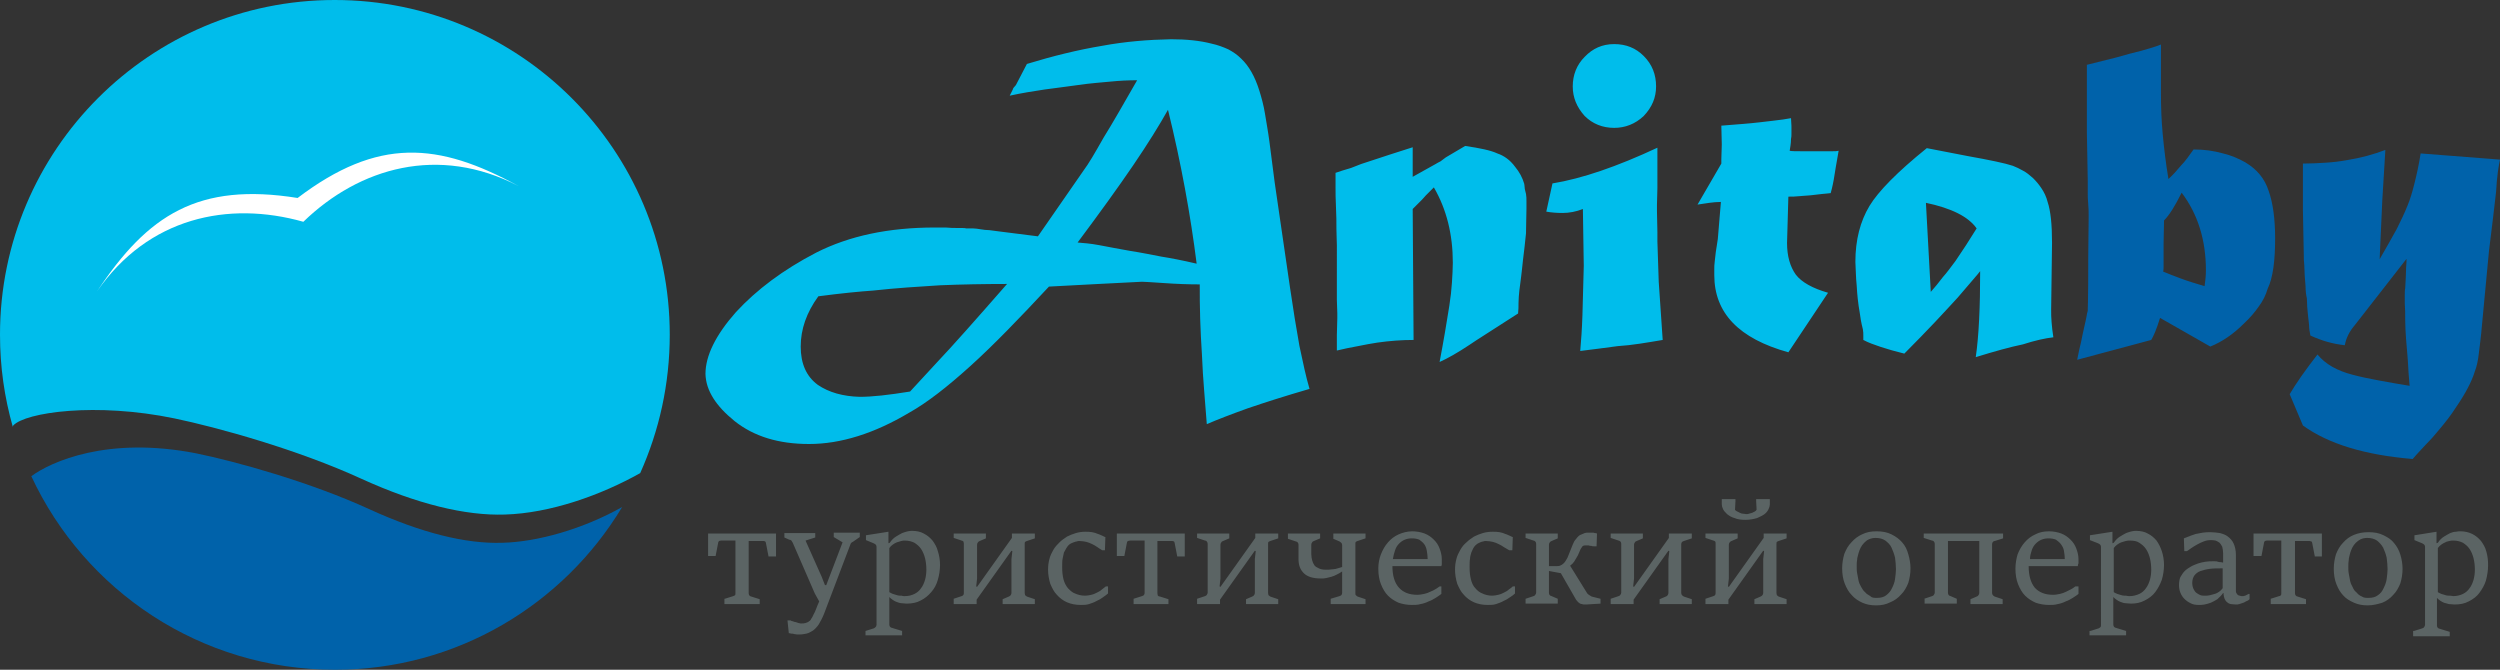
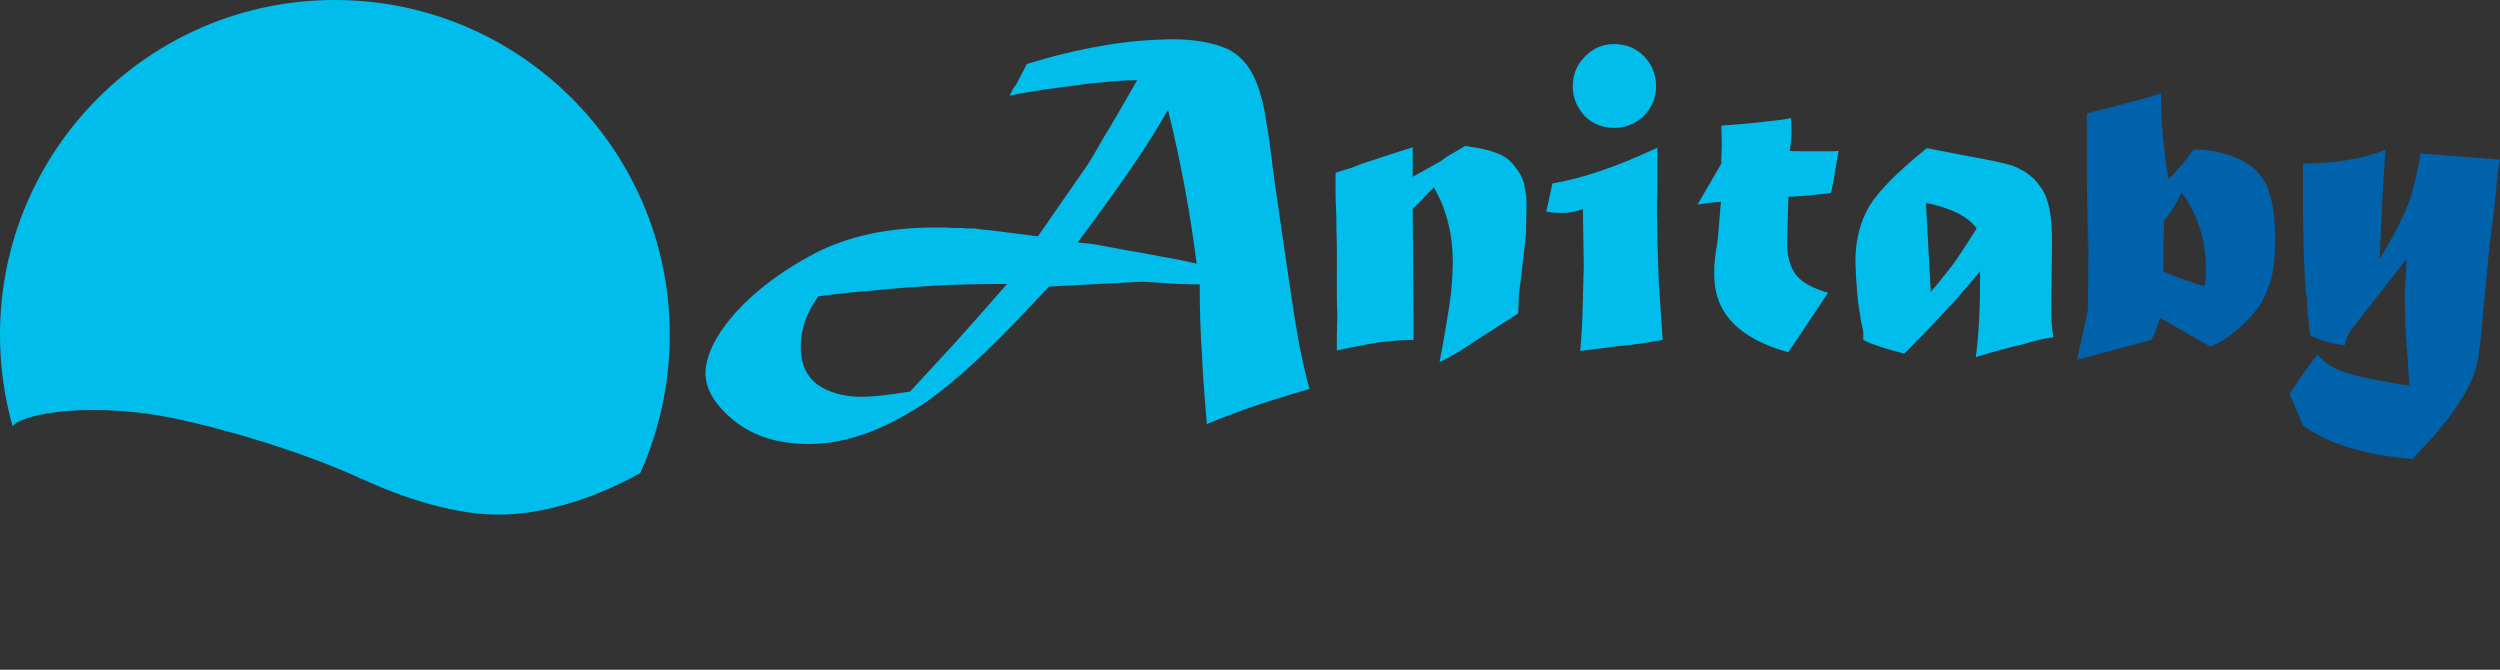
<svg xmlns="http://www.w3.org/2000/svg" viewBox="0 0 567 151.9" xml:space="preserve">
  <rect x="0" y="0" width="567" height="151.9" fill="#333333" stroke="none" />
  <g fill-rule="evenodd" clip-rule="evenodd">
-     <path fill="#0062AA" d="M516 54.1c0-4.5-.5-8.1-1.5-10.9-.9-2.7-2.6-4.8-5.3-6.4-1.6-.9-3.3-1.6-5-2-2.1-.6-4.3-.9-6.7-.9-1 1.4-1.9 2.7-2.9 3.7-.9 1.1-1.8 2.1-2.8 3-.6-3.6-1-7-1.3-10.2-.3-3.2-.4-6.3-.4-9.3v-11c-1.2.5-2.7.9-4.4 1.4-1.7.4-3.5.9-5.6 1.5l-6.8 1.7v15.2l.2 11.1v2.5c0 .9 0 1.8.1 2.7.1 1 .1 1.9.1 2.5V50c-.1 6.2-.1 11-.1 14.4 0 3.4-.1 5.4-.1 6.1-.1.3-.2.8-.3 1.4-.1.6-.3 1.4-.5 2.3-.2 1-.5 2.1-.7 3.3-.3 1.2-.6 2.6-.9 4.1l16.8-4.5c.5-.8 1.2-2.4 2-5l11.4 6.5c2.7-1.1 5.2-2.8 7.6-5.2 1.4-1.3 2.5-2.6 3.4-3.9.9-1.2 1.6-2.6 2-4 1.2-2.5 1.7-6.3 1.7-11.4zm0 0zm-15.7 7.2c0 1.1-.1 2.3-.3 3.6-2-.6-3.7-1.1-5.3-1.7s-2.9-1.1-4.1-1.6c.1-.3.1-.8.1-1.3v-5l.1-5.3c1.2-1.2 2.5-3.3 4-6.3 3.7 4.9 5.5 10.8 5.5 17.6zm0 0zM567 36.2l-18-1.4c-.4 2.6-.9 4.8-1.4 6.8-.5 2-1 3.7-1.6 5.1-.6 1.5-1.4 3.2-2.4 5.2-1.1 2-2.4 4.3-3.9 6.9l.6-13.3.7-11.5c-2.6 1-5.5 1.8-8.6 2.3-1.6.3-3.3.5-4.9.6-1.7.1-3.4.2-5.2.2v10.7l.2 10.2c0 .6 0 1.3.1 2 0 .7.1 1.5.1 2.4.1.9.1 1.7.2 2.6 0 .9.1 1.8.3 2.7 0 1.1.1 2.6.3 4.3.1.5.1 1.1.2 1.8 0 .7.1 1.4.3 2.3 2.6 1.2 5.1 1.9 7.8 2.2.3-1.7 1.1-3.2 2.3-4.6l11.7-15c0 .3 0 1-.1 2.1 0 1.1-.1 2.6-.2 4.6-.1.4-.1.9-.1 1.5v1.8c.1 1.3.1 2.6.1 4 0 1.3.1 2.8.2 4.3s.3 3.1.4 4.8c.1 1.8.2 3.7.4 5.7-2.5-.4-4.8-.8-6.9-1.2-2.2-.4-4.1-.8-6-1.3-3.5-.9-6.2-2.4-8-4.6-2.8 3.6-4.9 6.6-6.3 9l3 7.1c5.8 4.2 14.1 6.7 24.9 7.6 1-1.2 2.1-2.3 3-3.3 1-1 1.9-2 2.7-3 1.7-2 3.1-3.8 4.1-5.4 2.2-3.2 3.6-5.9 4.3-8.2.4-1 .7-2.3.9-4.1.2-1.7.5-3.8.7-6.3l1.6-16.9c.7-5.5 1.2-9.9 1.6-13.3.2-3.7.6-6.1.9-7.4z" />
+     <path fill="#0062AA" d="M516 54.1c0-4.5-.5-8.1-1.5-10.9-.9-2.7-2.6-4.8-5.3-6.4-1.6-.9-3.3-1.6-5-2-2.1-.6-4.3-.9-6.7-.9-1 1.4-1.9 2.7-2.9 3.7-.9 1.1-1.8 2.1-2.8 3-.6-3.6-1-7-1.3-10.2-.3-3.2-.4-6.3-.4-9.3c-1.2.5-2.7.9-4.4 1.4-1.7.4-3.5.9-5.6 1.5l-6.8 1.7v15.2l.2 11.1v2.5c0 .9 0 1.8.1 2.7.1 1 .1 1.9.1 2.5V50c-.1 6.2-.1 11-.1 14.4 0 3.4-.1 5.4-.1 6.1-.1.3-.2.8-.3 1.4-.1.6-.3 1.4-.5 2.3-.2 1-.5 2.1-.7 3.3-.3 1.2-.6 2.6-.9 4.1l16.8-4.5c.5-.8 1.2-2.4 2-5l11.4 6.5c2.7-1.1 5.2-2.8 7.6-5.2 1.4-1.3 2.5-2.6 3.4-3.9.9-1.2 1.6-2.6 2-4 1.2-2.5 1.7-6.3 1.7-11.4zm0 0zm-15.7 7.2c0 1.1-.1 2.3-.3 3.6-2-.6-3.7-1.1-5.3-1.7s-2.9-1.1-4.1-1.6c.1-.3.1-.8.1-1.3v-5l.1-5.3c1.2-1.2 2.5-3.3 4-6.3 3.7 4.9 5.5 10.8 5.5 17.6zm0 0zM567 36.2l-18-1.4c-.4 2.6-.9 4.8-1.4 6.8-.5 2-1 3.7-1.6 5.1-.6 1.5-1.4 3.2-2.4 5.2-1.1 2-2.4 4.3-3.9 6.9l.6-13.3.7-11.5c-2.6 1-5.5 1.8-8.6 2.3-1.6.3-3.3.5-4.9.6-1.7.1-3.4.2-5.2.2v10.7l.2 10.2c0 .6 0 1.3.1 2 0 .7.1 1.5.1 2.4.1.9.1 1.7.2 2.6 0 .9.1 1.8.3 2.7 0 1.1.1 2.6.3 4.3.1.5.1 1.1.2 1.8 0 .7.1 1.4.3 2.3 2.6 1.2 5.1 1.9 7.8 2.2.3-1.7 1.1-3.2 2.3-4.6l11.7-15c0 .3 0 1-.1 2.1 0 1.1-.1 2.6-.2 4.6-.1.4-.1.9-.1 1.5v1.8c.1 1.3.1 2.6.1 4 0 1.3.1 2.8.2 4.3s.3 3.1.4 4.8c.1 1.8.2 3.7.4 5.7-2.5-.4-4.8-.8-6.9-1.2-2.2-.4-4.1-.8-6-1.3-3.5-.9-6.2-2.4-8-4.6-2.8 3.6-4.9 6.6-6.3 9l3 7.1c5.8 4.2 14.1 6.7 24.9 7.6 1-1.2 2.1-2.3 3-3.3 1-1 1.9-2 2.7-3 1.7-2 3.1-3.8 4.1-5.4 2.2-3.2 3.6-5.9 4.3-8.2.4-1 .7-2.3.9-4.1.2-1.7.5-3.8.7-6.3l1.6-16.9c.7-5.5 1.2-9.9 1.6-13.3.2-3.7.6-6.1.9-7.4z" />
    <path fill="#00BDEB" d="M297 88.2c-.8-2.7-1.5-6-2.3-9.8-.7-3.9-1.4-8.2-2.1-13l-3.5-24-1.2-9.3c-.3-2.3-.7-4.4-1-6.3-.3-1.9-.8-3.7-1.3-5.3-1-3.2-2.4-5.6-4.1-7.2-.9-.9-1.8-1.5-2.9-2.1-1.1-.5-2.4-1-3.8-1.3-2.7-.7-5.8-1-9.2-1-5.1.1-10.3.5-15.7 1.5-5.4.9-11.1 2.3-17 4.1l-2.5 4.8c-.4.4-.7.8-.7 1l-.7 1.4c2.7-.6 5.3-1 7.9-1.4 2.6-.3 5-.7 7.5-1 1.5-.2 2.9-.4 4.2-.5 1.2-.1 2.3-.2 3.3-.3 2-.2 4-.3 6-.3-3.1 5.4-5.6 9.8-7.6 13-1 1.8-1.9 3.3-2.6 4.5s-1.4 2.2-1.9 2.9l-10.4 15-8.7-1.1c-.8-.1-1.5-.2-2.3-.3-.7 0-1.4-.1-2-.2-.7-.1-1.2-.2-1.8-.2h-1.5c-.1-.1-1.1-.1-3.1-.1-1-.1-1.8-.1-2.4-.1H212c-10.5 0-19.4 1.9-26.9 5.7-7.5 3.9-13.5 8.4-18.2 13.5-4.6 5.2-6.9 9.9-6.9 14 .1 3.8 2.4 7.3 6.6 10.7 4.4 3.5 10 5.2 16.9 5.2 7.2 0 14.8-2.4 22.7-7.1 4.1-2.3 8.7-5.9 13.9-10.6 5.2-4.7 11.1-10.8 17.8-18l11.3-.6 9.8-.5c.4 0 2.1.1 5 .3 2.8.2 5.5.3 8.1.3 0 2.6 0 5.2.1 7.9.1 2.6.2 5.3.4 8.1.1 2.8.3 5.5.5 8.1.2 2.6.4 5.1.6 7.6 2.3-1 5.4-2.2 9.3-3.6 3.8-1.3 8.5-2.8 14-4.4zm0 0zm-25.6-28.4c-3.4-.8-6.1-1.3-8-1.6-2.1-.4-4.5-.9-7.1-1.3-2.7-.5-5-.9-7-1.3-1-.2-1.9-.3-2.7-.4-.8-.1-1.5-.1-2.2-.2 5-6.7 9.2-12.5 12.6-17.5 3.4-5 6-9.2 7.9-12.6 3 12.2 5.1 23.8 6.5 34.9zm0 0zm-43 4.6c-7 8-12.3 14-16 17.9-4 4.3-6 6.5-6 6.5-2.5.4-4.6.7-6.5.9-1.9.2-3.5.3-4.9.3-3.8-.1-7-1-9.5-2.7-2.6-1.9-3.9-4.8-3.9-8.7 0-3.9 1.3-7.7 4-11.4 5.3-.7 9.5-1.1 12.4-1.3 2.6-.3 5.2-.5 7.7-.7 2.5-.2 5-.3 7.5-.5 4.9-.2 9.9-.3 15.2-.3zm0 0zm117.8-16.9v-1.9c0-.5 0-1.1-.1-1.6-.1-.6-.3-1-.3-1.4 0-.4-.1-.7-.1-.9-.4-1.4-1.1-2.7-2.1-3.9-1.1-1.5-2.5-2.5-4-3-1.5-.7-3.9-1.2-7.3-1.7l-4.4 2.6-1.2.9c-.4.2-.8.4-1.1.6l-5.2 2.9v-6.7l-5 1.6-6.7 2.2-2.3.9-2 .6-1.5.5v3.2c0 1.2 0 2.8.1 4.6.1 1.8.1 3.5.1 4.9 0 1.4.1 2.7.1 3.7V68l.1 3v1.2l-.1 3.8v3.5c1.6-.4 3.2-.7 4.8-1 1.5-.3 3-.6 4.4-.8 2.8-.4 5.6-.6 8.2-.6l-.2-29.7 2.1-2.1.9-1 1.8-1.8c2.9 5 4.3 10.7 4.3 17.1 0 1.3-.1 2.8-.2 4.5-.1 1.6-.3 3.4-.6 5.3-.6 3.8-1.3 8-2.2 12.7 1.8-.8 4.1-2.1 6.8-3.9l1.5-1 9.5-6.1c.1-.8.1-1.6.1-2.4 0-.9.1-1.9.2-2.9s.3-2 .4-3.1c.1-1.1.3-2.3.4-3.6.3-2.3.5-4.3.7-6.2 0-2 .1-3.7.1-5.4zm0 0zm29.4-27.9c0-2.7-.9-5-2.8-6.9-1.8-1.8-4-2.7-6.7-2.7s-4.9 1-6.7 2.9c-1.8 1.8-2.7 4.1-2.7 6.7 0 2.5.9 4.7 2.7 6.7 1.8 1.8 4.1 2.7 6.7 2.7 2.5 0 4.8-.9 6.7-2.7 1.9-2 2.8-4.2 2.8-6.7zm0 0zm1.5 57.5-.9-13.2-.3-9.1v-2.1l-.1-4.8v-1.4l.1-3.9v-9.1c-9.2 4.3-17.1 7-23.8 8.1l-1.4 6.4c1.1.2 2.4.3 3.7.3 1.5 0 3.1-.3 4.6-.9l.2 12.9c-.1 4.2-.2 7.9-.3 11.1-.1 3.2-.3 5.9-.5 8.2 2.6-.3 5.4-.7 8.5-1.1 3.3-.2 6.6-.8 10.2-1.4zm0 0zM417 34.2c-.4.1-.8.1-1.3.1H408.3c-1 0-1.9 0-2.4-.1.1-.7.3-1.6.3-2.7.1-.4.1-.7.1-1.2v-1.7l-.1-1.8c-1 .2-2.4.4-4.2.6-1.8.2-4 .5-6.6.7l-5 .4.1 4.3-.1 3.3v1l-5.4 9.3c.9-.1 1.8-.3 2.7-.4.8-.1 1.7-.2 2.6-.2l-.7 8.4c-.4 2.3-.6 4-.7 5.1-.1.7-.1 1.2-.1 1.7v1.4c0 8.6 5.6 14.4 16.8 17.5l9-13.5c-3.5-1-6-2.4-7.3-4.1-1.3-1.8-2-4.2-2-7.2l.3-10.5c.8 0 1.6 0 2.4-.1s1.7-.1 2.6-.2c1-.1 1.8-.2 2.6-.3.8-.1 1.4-.1 2-.2.1-.4.4-1.4.7-3.1.2-1.4.6-3.6 1.1-6.5zm0 0zm48.7 42.3c-.2-1.2-.3-2.3-.4-3.4-.1-1-.1-2-.1-2.9l.2-15.1c0-4.1-.3-7.2-1-9.3-.3-1.2-.8-2.2-1.4-3.1-.6-.9-1.2-1.6-1.9-2.3-.8-.7-1.5-1.3-2.3-1.7-.7-.4-1.5-.8-2.3-1.1-1.8-.6-5.2-1.3-10.2-2.2l-9.3-1.8c-6.7 5.4-11 9.8-13 13.1-2.1 3.5-3.2 7.7-3.2 12.7.1 1.7.1 3.5.3 5.4.1 1.9.3 4 .7 6.2.1.9.3 2.1.7 3.7.1.5.1 1 .1 1.4v1c1.1.6 2.5 1.1 4 1.6s3.3 1 5.3 1.5c2.7-2.7 5-5.1 7-7.2 2-2.1 3.7-4 5.1-5.5 2.8-3.3 4.5-5.2 5.1-6 0 8.2-.3 14.7-1 19.5 4.2-1.3 7.8-2.3 10.7-2.9 2.8-.9 5.1-1.4 6.9-1.6zm0 0zm-17.4-24.7c-.8 1.3-1.6 2.5-2.4 3.8l-2.4 3.6c-1 1.3-1.9 2.6-2.9 3.7-.9 1.2-1.8 2.3-2.7 3.3L436.8 46c5.7 1.2 9.6 3.1 11.5 5.8z" />
  </g>
  <g fill-rule="evenodd" clip-rule="evenodd">
-     <path fill="#0062AA" d="M141.1 115c-13.3 22.1-37.5 36.9-65.1 36.9-30.5 0-56.8-17.9-68.9-43.9 4.5-3.3 17.3-9.1 37.3-5.2 8.9 1.8 25.9 6.5 39.4 12.7 11.6 5.3 21.8 7.9 30.2 7.6 7.9-.2 18.2-3.1 27.1-8.1z" />
    <path fill="#00BDEB" d="M75.9 0c42 0 76 34 76 75.9 0 11.2-2.4 21.8-6.7 31.4-8.9 5-20.4 9.1-30.7 9.4-8.9.3-20-2.4-32.5-8.1-14.6-6.7-32.8-11.7-42.4-13.7C21.8 91.2 5.8 93.5 3 96.5l-.1.3C1 90.1 0 83.2 0 75.9 0 34 34 0 75.9 0z" />
-     <path fill="#FFF" d="M67.5 44.9c18.2-13.8 31.9-12.7 50.1-2.7-18.1-9.4-36.1-4.2-48.8 8.1-17-4.8-35.2-1-46.8 15.8 11.5-17.4 23-24.8 45.5-21.2z" />
  </g>
  <g fill-rule="evenodd" clip-rule="evenodd" fill="#5B6464">
-     <path d="M504.2 134.5c-.4.6-.9 1-1.3 1.4-.5.3-1 .6-1.5.8-.5.2-1 .3-1.4.4-.5.1-.9.1-1.3.1-.7 0-1.4-.1-1.9-.4-.6-.3-1-.6-1.4-1-.4-.4-.7-.9-.9-1.4-.2-.5-.3-1.1-.3-1.7 0-.7.1-1.3.3-1.8.3-.5.6-1 1-1.4.4-.4.9-.7 1.4-1 .5-.3 1.1-.5 1.6-.7.6-.2 1.1-.3 1.7-.4.6-.1 1.1-.1 1.6-.1h.5c.2 0 .5 0 .7.1.3.1.5.1.7.1.2 0 .4.1.5.1v-2.2c0-.5-.1-1-.2-1.4-.2-.4-.4-.7-.6-.9-.3-.2-.6-.4-.9-.5-.4-.1-.8-.1-1.2-.1-.5 0-1 .1-1.5.3-.5.2-1 .4-1.5.7-.5.3-.9.5-1.3.8-.4.3-.7.5-1 .7h-.6l-.1-2.9c.4-.2.9-.3 1.3-.5s.9-.3 1.4-.5c.5-.1 1-.2 1.6-.3.6-.1 1.2-.1 1.8-.1.7 0 1.4.1 2.1.2.7.2 1.3.4 1.8.8s1 .9 1.3 1.6c.3.7.5 1.5.5 2.5v8.2c0 .2 0 .3.1.5.1.1.2.3.3.4.1.1.3.2.5.2.2.1.3.1.5.1h.3c.1 0 .2-.1.4-.1.1-.1.3-.1.4-.2.1-.1.3-.1.4-.2h.2v1.2c-.1.1-.3.3-.6.4-.3.1-.5.3-.8.4l-.9.3c-.3.1-.5.1-.8.1-.5 0-.9-.1-1.2-.1-.4-.1-.7-.3-.9-.5-.2-.2-.4-.5-.5-.8-.1-.3-.2-.7-.2-1.2h-.1zm0 0zm-.1-5.6c-1 0-2 0-2.8.1-.9.1-1.6.3-2.2.5-.6.2-1.1.6-1.4 1-.3.4-.5 1-.5 1.7 0 .5.1 1 .3 1.4.2.4.4.7.7.9.3.2.6.4.9.5.3.1.7.1 1 .1.3 0 .7 0 1.1-.1.4-.1.7-.2 1.1-.3.4-.1.7-.3 1-.5.3-.2.6-.5.8-.8v-4.5zm0 0zm10.9 6.9 1.9-.6c.2 0 .3-.1.4-.2.1-.1.1-.3.1-.5v-11.9h-3.3c-.2 0-.3.1-.4.1-.1.1-.2.2-.2.3l-.6 3.1h-1.8V121h15.5v5.2H525l-.6-3.1c0-.1-.1-.3-.2-.3s-.3-.1-.4-.1h-3.3v11.9c0 .2.1.4.2.5s.3.2.4.2l1.9.6v1.1h-8v-1.2zm0 0zm22 1.5c-1.2 0-2.2-.2-3.1-.6-.9-.4-1.8-.9-2.4-1.6-.7-.7-1.2-1.6-1.6-2.6-.4-1-.6-2.2-.6-3.5 0-1.2.2-2.3.5-3.3.4-1 .9-1.9 1.6-2.6.7-.8 1.5-1.4 2.5-1.8 1-.4 2-.6 3.3-.6 1.3 0 2.4.2 3.4.7 1 .5 1.8 1 2.4 1.8.6.7 1.1 1.6 1.4 2.6.3 1 .5 2.1.5 3.2 0 1.2-.2 2.3-.5 3.3-.4 1-.9 1.9-1.6 2.6-.7.8-1.5 1.4-2.5 1.8-1 .3-2.1.6-3.3.6zm0 0zm.2-1.7c.9 0 1.6-.2 2.1-.6.6-.4 1-.9 1.3-1.6.3-.6.6-1.3.7-2.1s.2-1.5.2-2.2c0-.9-.1-1.8-.2-2.6-.2-.9-.5-1.6-.8-2.3-.4-.7-.9-1.2-1.4-1.6-.6-.4-1.3-.6-2.2-.6-.6 0-1 .1-1.5.3-.4.2-.8.5-1.1.8-.3.3-.6.7-.8 1.1-.2.4-.4.9-.5 1.3-.1.5-.3 1-.3 1.5-.1.5-.1 1-.1 1.5s0 1.1.1 1.6c.1.6.2 1.1.3 1.6.1.5.3 1 .6 1.5.2.5.5.9.9 1.2.3.4.7.7 1.2.9.4.3.9.3 1.5.3zm0 0zm10.3 7.5 1.9-.6c.2-.1.3-.1.4-.3.1-.1.2-.3.2-.5V124c0-.2-.1-.4-.2-.5-.1-.1-.3-.2-.5-.3l-1.7-.7v-1.1l5-.8v2.6l.3-.1c.4-.6.9-1.1 1.4-1.4.5-.3 1-.6 1.4-.8.5-.2.9-.3 1.3-.3.4-.1.8-.1 1-.1 1 0 1.9.2 2.7.6.8.4 1.4.9 2 1.6.5.7 1 1.5 1.2 2.4.3 1 .4 2 .4 3.1 0 1.2-.2 2.4-.5 3.5-.3 1-.9 2-1.5 2.8-.6.8-1.4 1.4-2.4 1.9-.9.5-2 .7-3.2.7-.5 0-.9-.1-1.3-.1-.4-.1-.7-.2-1.1-.3-.3-.1-.6-.3-.9-.5-.3-.2-.5-.4-.7-.6v6.3c0 .2.1.4.2.5.1.1.3.2.4.2l2.3.7v1h-8.3v-1.2zm0 0zm8.9-7.9c.8 0 1.6-.2 2.2-.5.6-.3 1.1-.7 1.5-1.3.4-.5.7-1.2.9-1.9.2-.7.3-1.5.3-2.3 0-.9-.1-1.8-.3-2.6-.2-.8-.5-1.5-.9-2.1-.4-.6-.9-1-1.5-1.4-.6-.3-1.3-.5-2.2-.5-.3 0-.5 0-.9.1-.3.1-.6.1-.9.3-.3.1-.6.3-.9.5-.3.2-.6.5-.8.8v10c.2.1.5.3.8.4s.6.2 1 .3c.3.1.7.1 1 .1s.5.1.7.1zM164.4 135.8l1.9-.6c.2-.1.3-.1.4-.2.1-.1.1-.3.1-.5v-11.9h-3.3c-.2 0-.3.1-.4.1-.1.1-.2.2-.2.3l-.6 3.1h-1.7V121H176v5.2h-1.7l-.6-3.1c0-.1-.1-.3-.2-.3-.1-.1-.3-.1-.4-.1h-3.3v11.9c0 .2.1.4.2.5s.3.2.4.2l1.9.6v1.1h-8v-1.2zm0 0zm14.2 4.9h.7c.1.1.3.2.5.2.2.1.5.2.7.2.2.1.4.1.6.2.2 0 .3.1.5.1.5 0 .8 0 1.1-.1.3-.1.6-.2.8-.4.2-.1.4-.3.5-.6.2-.2.3-.5.5-.9.2-.3.4-.8.6-1.3.2-.5.4-1.1.7-1.7l-1-1.8-5-11.5c-.1-.2-.2-.3-.3-.5-.1-.1-.3-.2-.5-.2l-1.1-.5v-1h7v1l-2.2.7 3.7 8.3.7 1.8h.3l3.7-9.7-2-1.2v-1h5.9v1l-1.3.9c-.1.1-.3.2-.5.3-.1.1-.3.3-.3.4l-6 15.8c-.4 1-.8 1.7-1.2 2.4-.4.6-.9 1.1-1.3 1.4-.5.3-1 .6-1.5.7-.5.1-1 .2-1.6.2h-.5c-.2 0-.5-.1-.7-.1-.2-.1-.5-.1-.7-.1-.2-.1-.4-.1-.5-.1l-.3-2.9zm0 0zm17.7 2.4 1.9-.6c.2-.1.3-.2.4-.3.1-.1.2-.3.2-.5V124c0-.2-.1-.4-.2-.5-.1-.1-.3-.2-.5-.3l-1.7-.7v-1.1l5.1-.8v2.6l.3-.1c.4-.6.9-1.1 1.4-1.4.5-.3 1-.6 1.4-.8.5-.2.9-.3 1.3-.4.4-.1.8-.1 1-.1 1 0 1.9.2 2.6.6.8.4 1.4.9 2 1.6.5.7 1 1.5 1.2 2.4.3.9.5 2 .5 3.1 0 1.2-.2 2.4-.5 3.4-.3 1.1-.8 2-1.5 2.8-.7.8-1.4 1.4-2.4 1.9-.9.5-2 .7-3.2.7-.4 0-.9-.1-1.2-.1s-.8-.2-1.1-.3c-.3-.1-.6-.3-.9-.5-.3-.2-.5-.4-.7-.6v6.3c0 .2.1.4.2.5.1.1.3.2.4.2l2.3.7v1h-8.3v-1zm0 0zm8.9-7.9c.9 0 1.6-.2 2.2-.5.6-.3 1.1-.7 1.5-1.3.4-.5.7-1.2.9-1.9.2-.7.3-1.5.3-2.3 0-.9-.1-1.8-.3-2.6-.2-.8-.5-1.5-.9-2.1-.4-.6-.9-1-1.5-1.4-.6-.3-1.3-.5-2.2-.5-.2 0-.5 0-.8.1-.3.1-.7.2-1 .3-.3.1-.6.3-.9.5-.3.2-.6.5-.8.8v10c.2.1.5.3.8.4.3.1.7.2 1 .3.3.1.7.1 1 .1.2.1.5.1.7.1zm0 0zm11.1.6 1.8-.6c.2-.1.3-.1.4-.3.1-.1.1-.3.1-.5v-11.1c0-.2-.1-.4-.1-.5-.1-.1-.3-.2-.4-.2l-1.8-.6v-1h7.3v1.1l-1.4.6c-.1.1-.3.1-.4.3-.1.1-.2.3-.2.5v7.7l-.2 1.8.2.1 7.9-11.1v-1h5.2v1.1l-1.8.6c-.2.1-.3.1-.4.2-.1.1-.1.3-.1.5v11.1c0 .2.1.4.1.5.1.1.3.2.4.3l1.8.6v1.1h-7.3v-1.1l1.4-.6c.1-.1.3-.1.4-.3.1-.1.2-.3.2-.5v-7.7l.2-1.8-.2-.1-7.9 11.1v1h-5.2v-1.2zm0 0zm35-2.9v1.7c-.4.3-.7.6-1.2.9-.4.3-.9.6-1.4.8-.5.3-1.1.5-1.7.7-.6.2-1.2.2-1.9.2-1.1 0-2.2-.2-3.1-.6-.9-.4-1.7-1-2.3-1.7-.7-.7-1.1-1.6-1.5-2.5-.3-1-.5-2.1-.5-3.2 0-.9.1-1.6.3-2.4.2-.8.5-1.4.9-2.1.4-.7.9-1.2 1.4-1.7.5-.5 1.1-.9 1.7-1.3.6-.3 1.3-.6 2-.8s1.4-.3 2.1-.3c.6 0 1.1 0 1.6.1s.9.2 1.3.4c.4.1.7.3 1 .4s.5.3.7.3l-.1 3h-.6c-.4-.2-.8-.5-1.1-.7-.4-.3-.8-.5-1.2-.7-.4-.2-.9-.4-1.3-.5-.5-.1-1-.2-1.6-.2-.2 0-.4 0-.6.1-.2 0-.4.1-.7.2-.3.1-.5.2-.7.3-.2.1-.4.3-.5.4-.2.2-.3.4-.5.7s-.3.6-.5.9c-.1.4-.2.9-.3 1.4s-.1 1.2-.1 2c0 1 .1 1.9.3 2.7s.6 1.5 1 2c.5.5 1 1 1.6 1.2.7.3 1.4.5 2.3.5.5 0 1-.1 1.4-.2.5-.1.9-.3 1.3-.5s.8-.4 1.1-.7c.3-.2.6-.5.9-.7h.5zm0 0zm5.8 2.9 1.9-.6c.2-.1.3-.1.4-.2.1-.1.2-.3.2-.5v-11.9h-3.3c-.2 0-.3.1-.5.1-.1.1-.2.2-.2.3l-.6 3.1h-1.7V121h15.4v5.2H267l-.6-3.1c0-.1-.1-.3-.2-.3-.1-.1-.3-.1-.4-.1h-3.3v11.9c0 .2.1.4.1.5.1.1.3.2.5.2l1.9.6v1.1h-7.9v-1.2zm0 0zm14.4 0 1.8-.6c.2-.1.3-.1.4-.3.1-.1.2-.3.2-.5v-11.1c0-.2-.1-.4-.2-.5-.1-.1-.2-.2-.4-.2l-1.8-.6v-1h7.3v1.1l-1.4.6c-.2.1-.3.1-.4.3-.1.1-.2.3-.2.5v7.7l-.2 1.8.2.1 7.9-11.1v-1h5.2v1.1l-1.8.6c-.2.1-.3.1-.4.2-.1.1-.1.3-.1.5v11.1c0 .2.1.4.1.5.1.1.3.2.4.3l1.8.6v1.1h-7.3v-1.1l1.4-.6c.1-.1.3-.1.4-.3.1-.1.2-.3.2-.5v-7.7l.2-1.8-.2-.1-7.9 11.1v1h-5.2v-1.2zm0 0zm30.3 0 2-.6c.2-.1.3-.1.4-.2.1-.1.2-.3.2-.5v-4.9c-.4.3-.8.5-1.2.7-.4.2-.8.4-1.2.5l-1.2.3c-.4.1-.8.1-1.2.1-1.8 0-3.1-.4-3.9-1.2-.8-.8-1.2-1.8-1.2-3.2v-3.3c0-.2-.1-.4-.2-.5-.1-.1-.3-.2-.4-.2l-1.8-.6V121h7.3v1.1l-1.4.6c-.2.1-.3.1-.4.3-.1.1-.2.3-.2.5v2.2c0 .5.1 1 .2 1.4.1.4.3.8.5 1.1.2.3.6.5 1 .7s.9.3 1.5.3h.8c.3 0 .6-.1 1-.1.3 0 .7-.1 1-.2.3-.1.7-.2 1-.3v-5c0-.2-.1-.4-.2-.5-.1-.1-.3-.2-.4-.3l-1.4-.6V121h7.3v1.1l-1.8.6c-.2.1-.3.1-.4.2-.1.1-.1.3-.1.5v11.1c0 .2 0 .4.1.5.1.1.3.2.4.3l1.8.6v1.1h-7.9v-1.2zm0 0zm25.1-2.8v1.7c-.4.3-.8.6-1.3.9-.5.3-1 .6-1.6.8-.6.3-1.2.5-1.8.6-.7.2-1.3.2-2 .2-1.1 0-2.1-.2-3-.5-.9-.4-1.7-.9-2.4-1.6-.7-.7-1.2-1.6-1.6-2.6-.4-1-.6-2.2-.6-3.5 0-1.2.2-2.3.6-3.3.4-1 .9-1.9 1.6-2.7.7-.8 1.5-1.4 2.4-1.8s2-.7 3.1-.7c1 0 2 .2 2.8.5.8.3 1.5.8 2.1 1.4.6.6 1 1.2 1.3 2 .3.8.5 1.6.5 2.4V128c0 .1-.1.3-.1.4h-11.1c0 2.2.5 3.8 1.5 4.9s2.4 1.6 4.1 1.6c.6 0 1.1-.1 1.6-.2s1-.3 1.4-.5c.5-.2.9-.4 1.2-.6.4-.2.7-.5.9-.6h.4zm0 0zm-3.1-6.1c0-.7-.1-1.4-.2-2s-.3-1.1-.6-1.5c-.3-.4-.7-.7-1.1-1-.5-.2-1-.3-1.7-.3-.6 0-1.1.1-1.6.3-.5.2-.9.5-1.3.9s-.7.9-.9 1.5c-.2.6-.4 1.3-.5 2h7.9zm0 0zm19.8 6v1.7c-.3.3-.7.6-1.2.9-.4.3-.9.6-1.4.8-.5.3-1.1.5-1.7.7-.6.2-1.2.2-1.9.2-1.1 0-2.2-.2-3.1-.6-.9-.4-1.7-1-2.3-1.7-.7-.7-1.1-1.6-1.5-2.5-.3-1-.5-2.1-.5-3.2 0-.9.1-1.6.3-2.4.2-.8.5-1.4.9-2.1.4-.7.8-1.2 1.4-1.7.5-.5 1.1-.9 1.7-1.3.6-.3 1.3-.6 2-.8.7-.2 1.4-.3 2.2-.3.6 0 1.1 0 1.6.1s.9.2 1.3.4c.4.1.7.3 1 .4.3.1.5.3.7.3l-.1 3h-.7c-.4-.2-.8-.5-1.2-.7-.4-.3-.8-.5-1.2-.7-.4-.2-.9-.4-1.3-.5-.5-.1-1-.2-1.6-.2-.2 0-.4 0-.6.1-.2 0-.4.1-.7.2l-.6.3c-.2.1-.3.3-.5.4-.2.2-.3.4-.5.7-.1.3-.3.6-.4.9-.1.4-.3.9-.3 1.4-.1.5-.1 1.2-.1 2 0 1 .1 1.9.3 2.7.2.8.5 1.5 1 2 .4.5 1 1 1.6 1.2.6.3 1.4.5 2.2.5.5 0 1-.1 1.4-.2.5-.1.9-.3 1.3-.5s.8-.4 1.1-.7c.3-.2.7-.5.9-.7h.5zm0 0zm16.1 4.2c-.4 0-.7 0-.9-.1-.2 0-.5-.1-.7-.3-.2-.1-.3-.3-.5-.5s-.3-.5-.5-.8L354 130l-2.7-.5v5c0 .2.1.4.2.5.1.1.3.2.4.2l1.4.6v1.1H346v-1.1l1.8-.6c.2-.1.3-.1.4-.3.1-.1.2-.3.2-.5v-11.1c0-.2-.1-.4-.2-.5-.1-.1-.3-.2-.4-.2l-1.8-.6v-1h7.3v1.1l-1.4.6c-.1.1-.3.1-.4.3-.1.1-.2.3-.2.5v4.9h1.4c.4 0 .8 0 1.1-.1.3-.1.6-.3.9-.6.3-.3.5-.7.8-1.2l.6-1.5.6-1.5c.2-.5.4-.9.7-1.2.2-.3.4-.5.6-.7.2-.2.4-.3.7-.4.2-.1.5-.2.7-.3.3-.1.6-.1.9-.1h.9c.1 0 .3 0 .5.1.1 0 .3 0 .5.1l-.1 2.9h-.6c-.2 0-.4 0-.6-.1-.2 0-.4 0-.6-.1h-.9c-.2 0-.4.1-.5.2-.1.2-.3.4-.4.6-.1.3-.3.6-.4.9-.1.3-.3.7-.5 1s-.4.7-.6 1c-.2.3-.5.6-.9.9l3.9 6.3c.1.1.3.3.5.4.2.1.3.2.5.3l2 .5v1.1l-3.3.2zm0 0zm5.6-1.3 1.8-.6c.2-.1.3-.1.4-.3.1-.1.2-.3.2-.5v-11.1c0-.2-.1-.4-.2-.5-.1-.1-.3-.2-.4-.2l-1.8-.6v-1h7.3v1.1l-1.4.6c-.2.1-.3.1-.4.3-.1.1-.2.3-.2.5v7.7l-.2 1.8.2.1 7.9-11.1v-1h5.2v1.1l-1.8.6c-.2.1-.3.1-.4.2-.1.1-.2.3-.2.5v11.1c0 .2.1.4.2.5.1.1.2.2.4.3l1.8.6v1.1h-7.3v-1.1l1.4-.6c.2-.1.3-.1.4-.3.1-.1.2-.3.2-.5v-7.7l.2-1.8-.2-.1-7.9 11.1v1h-5.2v-1.2zm0 0zm21.5 0 1.8-.6c.2-.1.3-.1.4-.3.1-.1.1-.3.1-.5v-11.1c0-.2 0-.4-.1-.5-.1-.1-.3-.2-.4-.2l-1.8-.6v-1h7.3v1.1l-1.4.6c-.1.1-.3.1-.4.3-.1.1-.2.3-.2.5v7.7l-.2 1.8.2.1L400 122v-1h5.2v1.1l-1.8.6c-.2.1-.3.1-.4.2-.1.1-.1.3-.1.5v11.1c0 .2.1.4.1.5.1.1.3.2.4.3l1.8.6v1.1h-7.3v-1.1l1.4-.6c.1-.1.3-.1.4-.3.1-.1.2-.3.2-.5v-7.7l.2-1.8-.2-.1L392 136v1h-5.2v-1.2zm0 0zm9.1-17.9c-1 0-1.8-.1-2.5-.4-.7-.2-1.2-.5-1.7-.9-.4-.4-.7-.7-.9-1.1s-.3-.8-.3-1.1v-1.2h3.1v.5l-.1 1.9c.1.2.3.3.5.4l.6.3c.2.1.4.2.7.2.3 0 .5.1.7.1.3 0 .5 0 .7-.1.2-.1.5-.1.7-.2l.6-.3c.2-.1.3-.2.4-.4l-.1-1.9v-.5h3.1v1.2c0 .3-.1.7-.3 1.1s-.5.8-.9 1.1c-.4.3-1 .6-1.7.9-.7.2-1.6.4-2.6.4zm0 0zm29.6 19.4c-1.2 0-2.2-.2-3.1-.6s-1.8-1-2.4-1.7c-.7-.7-1.2-1.6-1.6-2.6-.4-1-.6-2.2-.6-3.5 0-1.2.2-2.3.5-3.3.4-1 .9-1.9 1.6-2.6.7-.8 1.5-1.4 2.4-1.8 1-.5 2-.7 3.3-.7 1.3 0 2.4.2 3.4.7 1 .5 1.8 1.1 2.4 1.8.7.8 1.1 1.6 1.4 2.7.3 1 .5 2.1.5 3.2 0 1.2-.2 2.3-.5 3.3-.4 1-.9 1.9-1.6 2.6-.7.8-1.5 1.4-2.5 1.8-1 .5-2 .7-3.2.7zm0 0zm.2-1.7c.9 0 1.6-.2 2.1-.6s1-.9 1.3-1.6c.3-.6.6-1.3.7-2.1s.2-1.5.2-2.2c0-.9-.1-1.8-.2-2.6-.2-.9-.5-1.6-.8-2.3s-.9-1.2-1.4-1.6c-.6-.4-1.3-.6-2.2-.6-.6 0-1 .1-1.5.3-.5.2-.8.5-1.1.8-.3.3-.6.7-.8 1.1-.2.4-.4.9-.5 1.3-.1.5-.3 1-.3 1.4-.1.5-.1 1-.1 1.5s0 1.1.1 1.6.2 1.1.3 1.6c.1.5.3 1 .6 1.5s.5.9.9 1.2c.3.4.7.6 1.2.9.3.4.9.4 1.5.4zm0 0zm10.7.2 1.8-.6c.2-.1.3-.1.4-.3.1-.1.2-.3.2-.5v-11.1c0-.2-.1-.4-.2-.5-.1-.1-.2-.2-.4-.2l-1.9-.6v-1h18v1.1l-1.9.6c-.2 0-.3.1-.4.2-.1.1-.2.3-.2.5v11.1c0 .2.1.4.2.5.1.1.2.2.4.3l1.8.6v1.1h-7.3v-1.1l1.4-.6c.2-.1.3-.1.4-.3.1-.1.2-.3.2-.5v-11.8h-7.1v11.8c0 .2.1.4.2.5.1.1.3.2.4.2l1.4.6v1.1h-7.3v-1.1zm0 0zm35-2.8v1.7c-.4.3-.8.6-1.3.9-.5.3-1 .6-1.6.8-.6.3-1.2.5-1.8.6-.7.2-1.3.2-2 .2-1.1 0-2.1-.2-3-.5-.9-.4-1.7-.9-2.4-1.6-.7-.7-1.2-1.6-1.6-2.6-.4-1-.6-2.2-.6-3.5 0-1.2.2-2.3.5-3.3.4-1 .9-1.9 1.6-2.7.7-.8 1.5-1.4 2.4-1.8.9-.5 2-.7 3.1-.7 1 0 2 .2 2.8.5.8.3 1.5.8 2.1 1.4.6.6 1 1.2 1.3 2 .3.8.5 1.6.5 2.4v.8c0 .1 0 .3-.1.4 0 .1 0 .3-.1.4h-11.1c0 2.2.5 3.8 1.4 4.9 1 1.1 2.4 1.6 4.1 1.6.6 0 1.1-.1 1.6-.2s1-.3 1.4-.5l1.2-.6c.4-.2.7-.5.9-.6h.7zm0 0zm-3.1-6.1c0-.7-.1-1.4-.2-2-.1-.6-.4-1.1-.7-1.5-.3-.4-.7-.7-1.1-1-.5-.2-1-.3-1.7-.3-.6 0-1.1.1-1.6.3-.5.2-.9.5-1.3.9s-.7.9-.9 1.5c-.2.6-.4 1.3-.4 2h7.9zm0 0zm5.8 16.2 1.9-.6c.2-.1.3-.2.4-.3.1-.1.1-.3.1-.5V124c0-.2-.1-.4-.2-.5-.1-.1-.3-.2-.5-.3l-1.8-.7v-1.1l5.1-.8v2.6l.3-.1c.4-.6.9-1.1 1.4-1.4.5-.3 1-.6 1.4-.8.5-.2.9-.3 1.3-.4.4-.1.7-.1 1-.1 1 0 1.9.2 2.6.6.8.4 1.4.9 2 1.6.5.7.9 1.5 1.2 2.4.3.9.5 2 .5 3.1 0 1.2-.2 2.4-.5 3.4-.4 1.1-.9 2-1.5 2.8s-1.4 1.4-2.4 1.9c-.9.5-2 .7-3.1.7-.5 0-.9-.1-1.3-.1s-.7-.2-1.1-.3c-.3-.1-.6-.3-.9-.5-.3-.2-.5-.4-.7-.6v6.3c0 .2.1.4.2.5.1.1.3.2.4.2l2.3.7v1h-8.3v-1zm0 0zm8.9-7.9c.8 0 1.5-.2 2.2-.5.6-.3 1.1-.7 1.5-1.3.4-.5.7-1.2.9-1.9.2-.7.3-1.5.3-2.3 0-.9-.1-1.8-.3-2.6-.2-.8-.5-1.5-.9-2.1s-.9-1-1.5-1.4-1.3-.5-2.2-.5c-.3 0-.5 0-.9.1-.3.1-.6.2-1 .3-.3.1-.6.3-.9.5-.3.2-.6.5-.8.8v10c.2.1.5.3.8.4.3.1.7.2 1 .3.3.1.7.1 1 .1.3.1.6.1.8.1z" />
-   </g>
+     </g>
</svg>